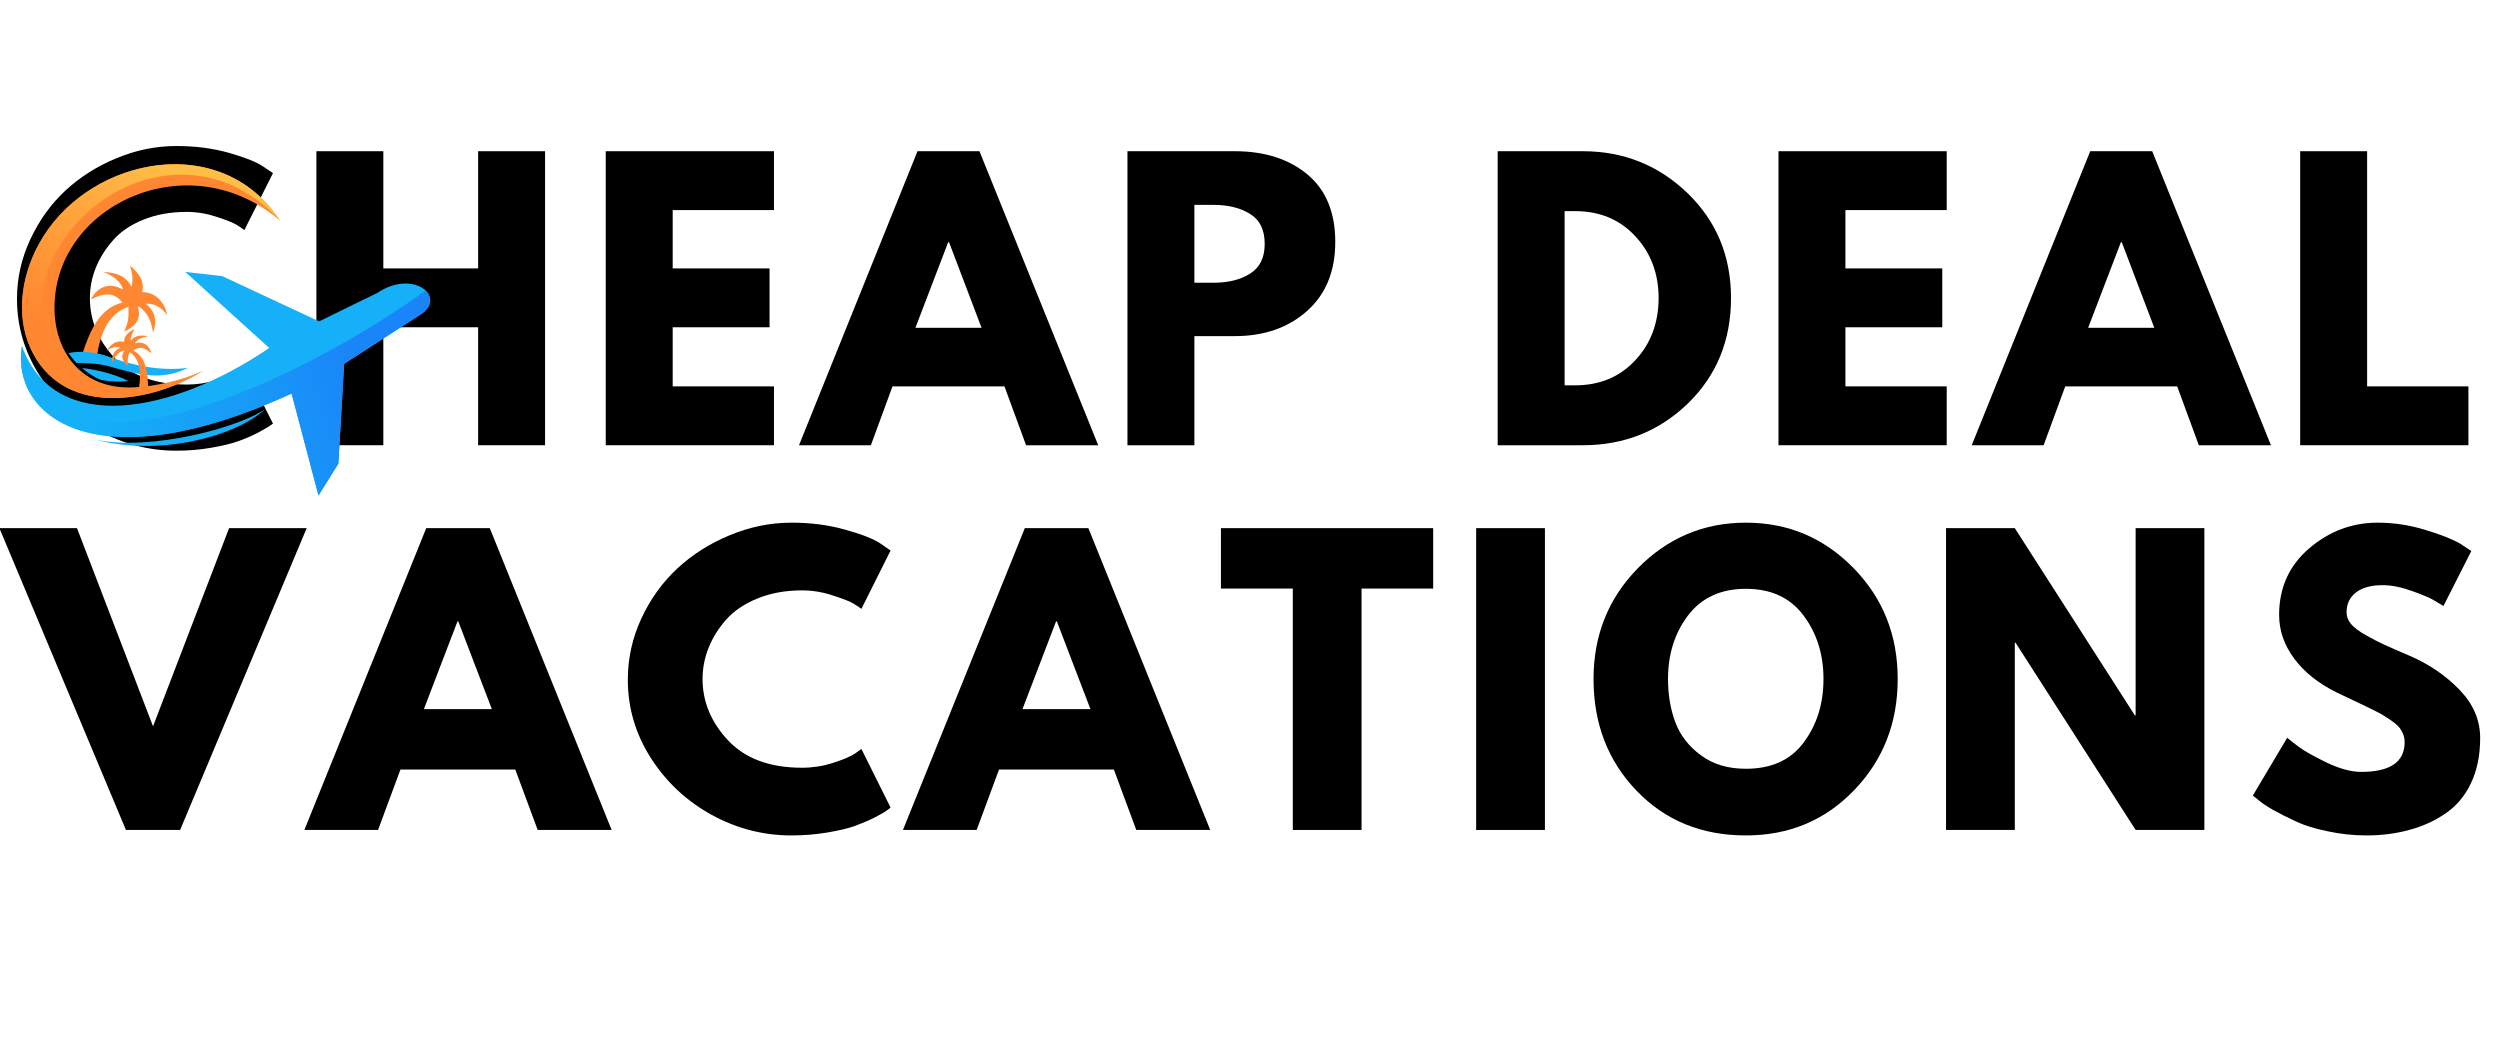
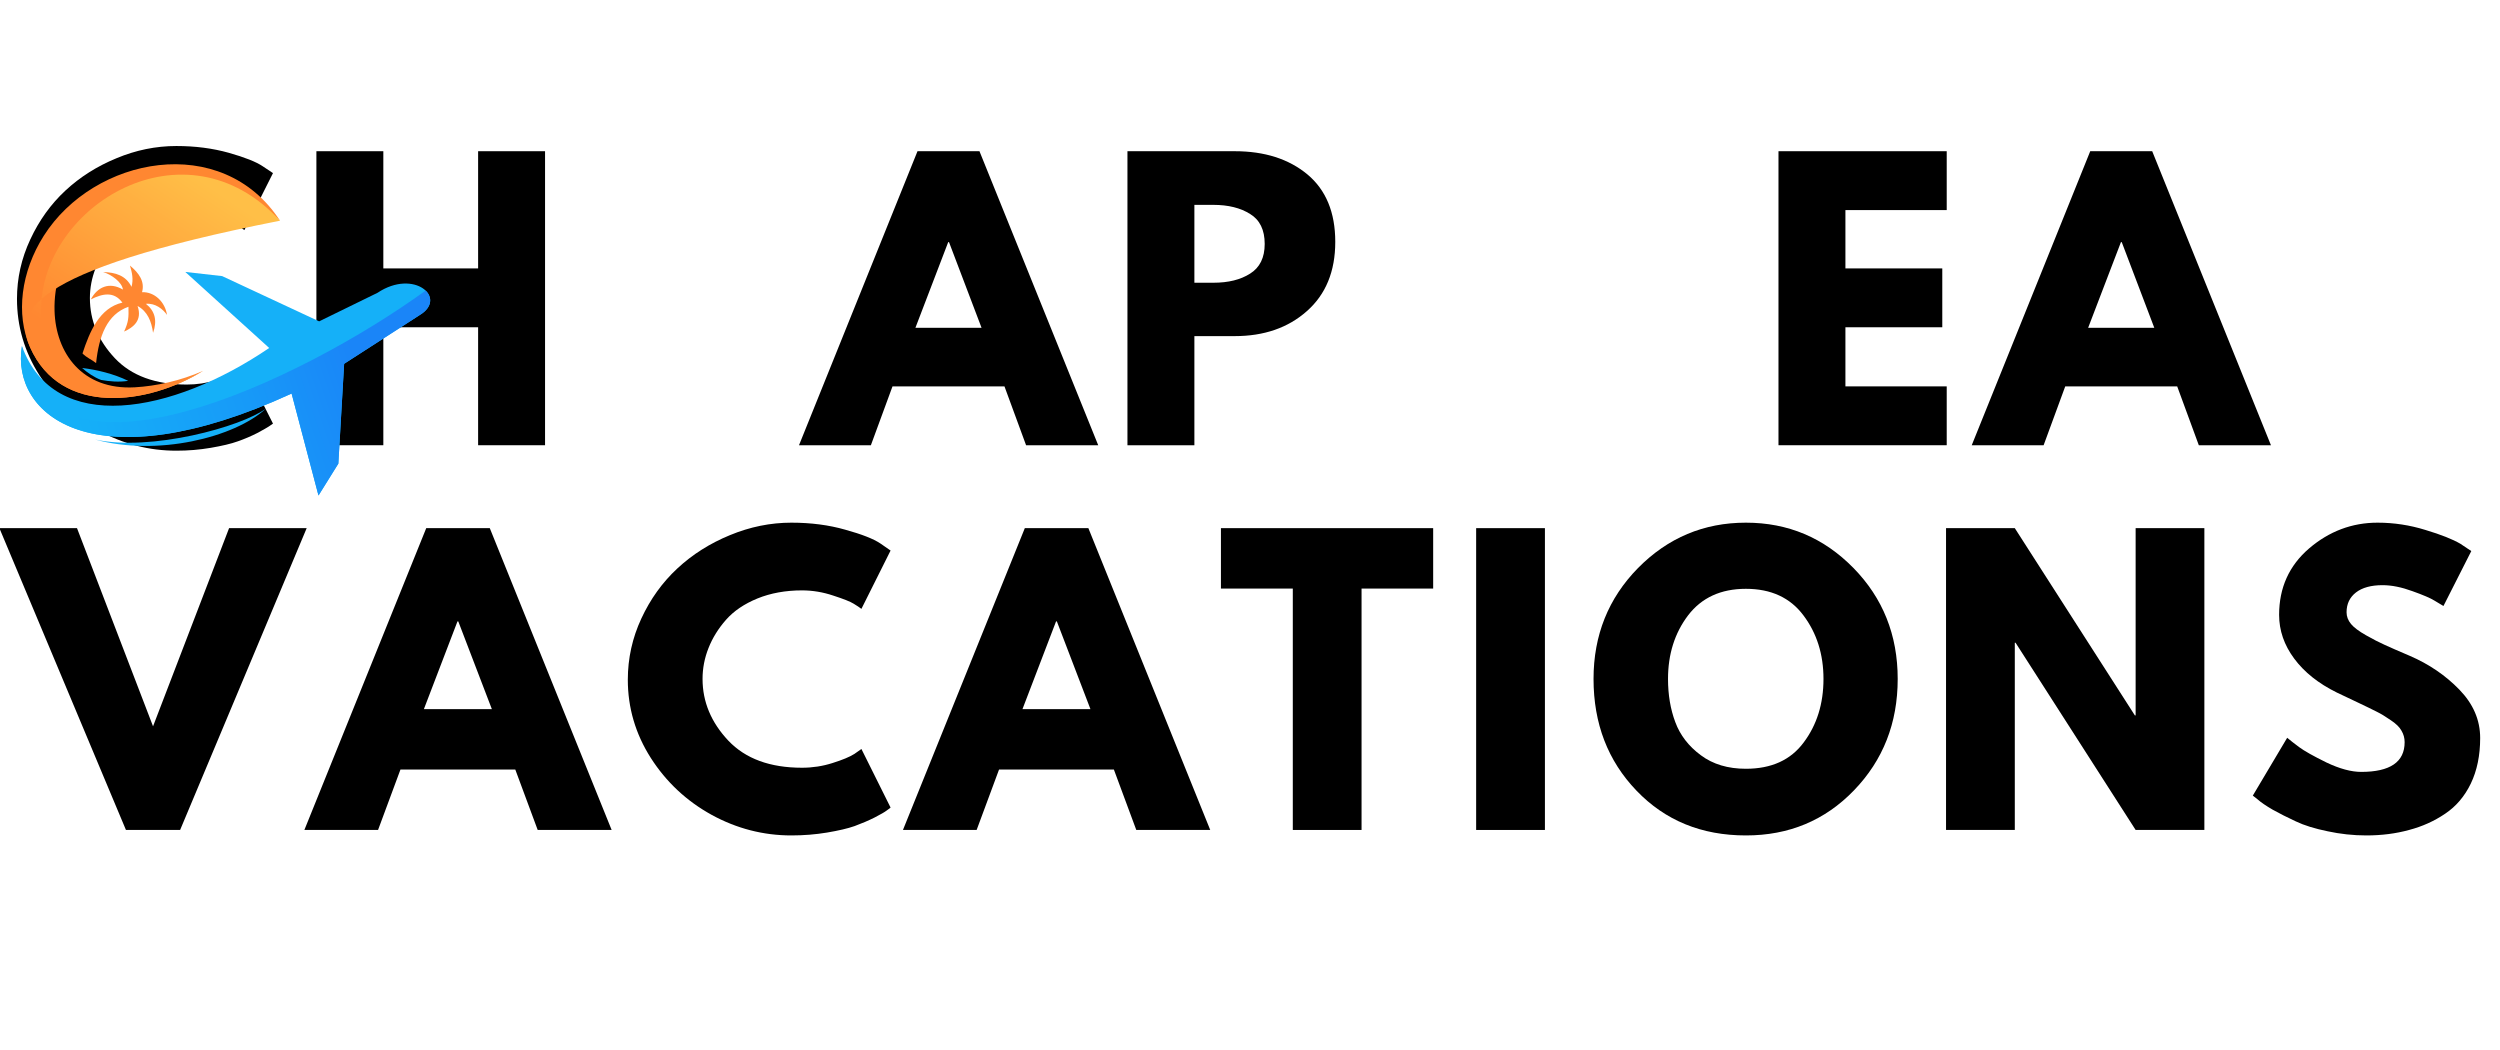
<svg xmlns="http://www.w3.org/2000/svg" width="200" zoomAndPan="magnify" viewBox="0 0 150 63" height="84" preserveAspectRatio="xMidYMid meet" version="1.0">
  <defs>
    <g />
    <clipPath id="4aa1c84df3">
      <path d="M 1 17 L 26 17 L 26 30 L 1 30 Z M 1 17 " clip-rule="nonzero" />
    </clipPath>
    <clipPath id="9a399cca0f">
      <path d="M 25.539 17.434 C 18.156 22.785 2.617 30.293 1.316 20.762 C 0.629 24.887 5.609 29.078 17.496 23.613 L 19.109 29.73 L 20.301 27.816 L 20.648 21.828 L 25.184 18.902 C 25.941 18.445 25.953 17.836 25.539 17.434 Z M 25.539 17.434 " clip-rule="evenodd" />
    </clipPath>
    <linearGradient x1="111.79" gradientTransform="matrix(0.227, 0, 0, 0.224, 1.254, 9.855)" y1="42.597" x2="-5.699" gradientUnits="userSpaceOnUse" y2="82.23" id="47236b21e1">
      <stop stop-opacity="1" stop-color="rgb(10.199%, 52.199%, 97.299%)" offset="0" />
      <stop stop-opacity="1" stop-color="rgb(10.199%, 52.199%, 97.299%)" offset="0.125" />
      <stop stop-opacity="1" stop-color="rgb(10.199%, 52.199%, 97.299%)" offset="0.148" />
      <stop stop-opacity="1" stop-color="rgb(10.199%, 52.199%, 97.299%)" offset="0.188" />
      <stop stop-opacity="1" stop-color="rgb(10.191%, 52.249%, 97.299%)" offset="0.203" />
      <stop stop-opacity="1" stop-color="rgb(10.165%, 52.431%, 97.299%)" offset="0.211" />
      <stop stop-opacity="1" stop-color="rgb(10.127%, 52.69%, 97.299%)" offset="0.219" />
      <stop stop-opacity="1" stop-color="rgb(10.089%, 52.95%, 97.299%)" offset="0.227" />
      <stop stop-opacity="1" stop-color="rgb(10.051%, 53.207%, 97.299%)" offset="0.234" />
      <stop stop-opacity="1" stop-color="rgb(10.013%, 53.467%, 97.299%)" offset="0.242" />
      <stop stop-opacity="1" stop-color="rgb(9.975%, 53.726%, 97.299%)" offset="0.25" />
      <stop stop-opacity="1" stop-color="rgb(9.937%, 53.986%, 97.299%)" offset="0.258" />
      <stop stop-opacity="1" stop-color="rgb(9.9%, 54.245%, 97.299%)" offset="0.266" />
      <stop stop-opacity="1" stop-color="rgb(9.862%, 54.503%, 97.299%)" offset="0.273" />
      <stop stop-opacity="1" stop-color="rgb(9.824%, 54.762%, 97.299%)" offset="0.281" />
      <stop stop-opacity="1" stop-color="rgb(9.785%, 55.022%, 97.299%)" offset="0.289" />
      <stop stop-opacity="1" stop-color="rgb(9.747%, 55.281%, 97.299%)" offset="0.297" />
      <stop stop-opacity="1" stop-color="rgb(9.709%, 55.54%, 97.299%)" offset="0.305" />
      <stop stop-opacity="1" stop-color="rgb(9.671%, 55.798%, 97.299%)" offset="0.312" />
      <stop stop-opacity="1" stop-color="rgb(9.634%, 56.058%, 97.299%)" offset="0.32" />
      <stop stop-opacity="1" stop-color="rgb(9.596%, 56.317%, 97.299%)" offset="0.328" />
      <stop stop-opacity="1" stop-color="rgb(9.558%, 56.577%, 97.299%)" offset="0.336" />
      <stop stop-opacity="1" stop-color="rgb(9.52%, 56.836%, 97.299%)" offset="0.344" />
      <stop stop-opacity="1" stop-color="rgb(9.482%, 57.094%, 97.299%)" offset="0.352" />
      <stop stop-opacity="1" stop-color="rgb(9.444%, 57.353%, 97.299%)" offset="0.359" />
      <stop stop-opacity="1" stop-color="rgb(9.407%, 57.613%, 97.299%)" offset="0.367" />
      <stop stop-opacity="1" stop-color="rgb(9.369%, 57.872%, 97.299%)" offset="0.375" />
      <stop stop-opacity="1" stop-color="rgb(9.331%, 58.131%, 97.299%)" offset="0.383" />
      <stop stop-opacity="1" stop-color="rgb(9.293%, 58.389%, 97.299%)" offset="0.391" />
      <stop stop-opacity="1" stop-color="rgb(9.254%, 58.649%, 97.299%)" offset="0.398" />
      <stop stop-opacity="1" stop-color="rgb(9.216%, 58.908%, 97.299%)" offset="0.406" />
      <stop stop-opacity="1" stop-color="rgb(9.178%, 59.167%, 97.299%)" offset="0.414" />
      <stop stop-opacity="1" stop-color="rgb(9.142%, 59.427%, 97.299%)" offset="0.422" />
      <stop stop-opacity="1" stop-color="rgb(9.103%, 59.685%, 97.299%)" offset="0.43" />
      <stop stop-opacity="1" stop-color="rgb(9.065%, 59.944%, 97.299%)" offset="0.438" />
      <stop stop-opacity="1" stop-color="rgb(9.027%, 60.204%, 97.299%)" offset="0.445" />
      <stop stop-opacity="1" stop-color="rgb(8.997%, 60.437%, 97.299%)" offset="0.453" />
      <stop stop-opacity="1" stop-color="rgb(8.968%, 60.732%, 97.299%)" offset="0.469" />
      <stop stop-opacity="1" stop-color="rgb(8.932%, 61.111%, 97.299%)" offset="0.484" />
      <stop stop-opacity="1" stop-color="rgb(8.897%, 61.493%, 97.299%)" offset="0.5" />
      <stop stop-opacity="1" stop-color="rgb(8.861%, 61.874%, 97.299%)" offset="0.516" />
      <stop stop-opacity="1" stop-color="rgb(8.826%, 62.254%, 97.299%)" offset="0.531" />
      <stop stop-opacity="1" stop-color="rgb(8.791%, 62.636%, 97.299%)" offset="0.547" />
      <stop stop-opacity="1" stop-color="rgb(8.755%, 63.016%, 97.299%)" offset="0.562" />
      <stop stop-opacity="1" stop-color="rgb(8.72%, 63.397%, 97.299%)" offset="0.578" />
      <stop stop-opacity="1" stop-color="rgb(8.684%, 63.777%, 97.299%)" offset="0.594" />
      <stop stop-opacity="1" stop-color="rgb(8.649%, 64.159%, 97.299%)" offset="0.609" />
      <stop stop-opacity="1" stop-color="rgb(8.614%, 64.539%, 97.299%)" offset="0.625" />
      <stop stop-opacity="1" stop-color="rgb(8.578%, 64.92%, 97.299%)" offset="0.641" />
      <stop stop-opacity="1" stop-color="rgb(8.543%, 65.302%, 97.299%)" offset="0.656" />
      <stop stop-opacity="1" stop-color="rgb(8.507%, 65.681%, 97.299%)" offset="0.672" />
      <stop stop-opacity="1" stop-color="rgb(8.472%, 66.063%, 97.299%)" offset="0.688" />
      <stop stop-opacity="1" stop-color="rgb(8.437%, 66.443%, 97.299%)" offset="0.703" />
      <stop stop-opacity="1" stop-color="rgb(8.401%, 66.824%, 97.299%)" offset="0.719" />
      <stop stop-opacity="1" stop-color="rgb(8.365%, 67.204%, 97.299%)" offset="0.734" />
      <stop stop-opacity="1" stop-color="rgb(8.33%, 67.586%, 97.299%)" offset="0.75" />
      <stop stop-opacity="1" stop-color="rgb(8.295%, 67.966%, 97.299%)" offset="0.766" />
      <stop stop-opacity="1" stop-color="rgb(8.26%, 68.347%, 97.299%)" offset="0.781" />
      <stop stop-opacity="1" stop-color="rgb(8.224%, 68.729%, 97.299%)" offset="0.797" />
      <stop stop-opacity="1" stop-color="rgb(8.202%, 68.959%, 97.299%)" offset="0.812" />
      <stop stop-opacity="1" stop-color="rgb(8.199%, 68.999%, 97.299%)" offset="0.852" />
      <stop stop-opacity="1" stop-color="rgb(8.199%, 68.999%, 97.299%)" offset="0.875" />
      <stop stop-opacity="1" stop-color="rgb(8.199%, 68.999%, 97.299%)" offset="1" />
    </linearGradient>
    <clipPath id="7680b8859d">
      <path d="M 1 9 L 17 9 L 17 24 L 1 24 Z M 1 9 " clip-rule="nonzero" />
    </clipPath>
    <clipPath id="44dcd8674a">
-       <path d="M 16.801 13.242 C 13.316 7.891 5.629 9.398 2.621 14.156 C 1.262 16.305 0.93 18.848 1.805 20.836 C 3.652 25.016 8.906 24.289 12.188 22.25 C 8.664 24.316 2.461 24.41 2.461 18.621 C 2.461 12.336 11.113 7.047 16.801 13.242 Z M 16.801 13.242 " clip-rule="evenodd" />
+       <path d="M 16.801 13.242 C 1.262 16.305 0.93 18.848 1.805 20.836 C 3.652 25.016 8.906 24.289 12.188 22.25 C 8.664 24.316 2.461 24.41 2.461 18.621 C 2.461 12.336 11.113 7.047 16.801 13.242 Z M 16.801 13.242 " clip-rule="evenodd" />
    </clipPath>
    <linearGradient x1="63.076" gradientTransform="matrix(0.227, 0, 0, 0.224, 1.254, 9.855)" y1="-16.161" x2="3.974" gradientUnits="userSpaceOnUse" y2="71.209" id="f1711eb8ae">
      <stop stop-opacity="1" stop-color="rgb(100%, 74.899%, 27.8%)" offset="0" />
      <stop stop-opacity="1" stop-color="rgb(100%, 74.899%, 27.8%)" offset="0.125" />
      <stop stop-opacity="1" stop-color="rgb(100%, 74.899%, 27.8%)" offset="0.188" />
      <stop stop-opacity="1" stop-color="rgb(100%, 74.899%, 27.8%)" offset="0.219" />
      <stop stop-opacity="1" stop-color="rgb(100%, 74.899%, 27.8%)" offset="0.234" />
      <stop stop-opacity="1" stop-color="rgb(100%, 74.85%, 27.78%)" offset="0.242" />
      <stop stop-opacity="1" stop-color="rgb(100%, 74.638%, 27.696%)" offset="0.25" />
      <stop stop-opacity="1" stop-color="rgb(100%, 74.307%, 27.568%)" offset="0.258" />
      <stop stop-opacity="1" stop-color="rgb(100%, 73.976%, 27.438%)" offset="0.266" />
      <stop stop-opacity="1" stop-color="rgb(100%, 73.647%, 27.309%)" offset="0.273" />
      <stop stop-opacity="1" stop-color="rgb(100%, 73.315%, 27.18%)" offset="0.281" />
      <stop stop-opacity="1" stop-color="rgb(100%, 72.986%, 27.051%)" offset="0.289" />
      <stop stop-opacity="1" stop-color="rgb(100%, 72.655%, 26.921%)" offset="0.297" />
      <stop stop-opacity="1" stop-color="rgb(100%, 72.324%, 26.793%)" offset="0.305" />
      <stop stop-opacity="1" stop-color="rgb(100%, 71.994%, 26.663%)" offset="0.312" />
      <stop stop-opacity="1" stop-color="rgb(100%, 71.663%, 26.534%)" offset="0.32" />
      <stop stop-opacity="1" stop-color="rgb(100%, 71.333%, 26.405%)" offset="0.328" />
      <stop stop-opacity="1" stop-color="rgb(100%, 71.002%, 26.276%)" offset="0.336" />
      <stop stop-opacity="1" stop-color="rgb(100%, 70.671%, 26.146%)" offset="0.344" />
      <stop stop-opacity="1" stop-color="rgb(100%, 70.341%, 26.018%)" offset="0.352" />
      <stop stop-opacity="1" stop-color="rgb(100%, 70.01%, 25.888%)" offset="0.359" />
      <stop stop-opacity="1" stop-color="rgb(100%, 69.681%, 25.758%)" offset="0.367" />
      <stop stop-opacity="1" stop-color="rgb(100%, 69.35%, 25.63%)" offset="0.371" />
      <stop stop-opacity="1" stop-color="rgb(100%, 69.185%, 25.566%)" offset="0.375" />
      <stop stop-opacity="1" stop-color="rgb(100%, 69.019%, 25.5%)" offset="0.383" />
      <stop stop-opacity="1" stop-color="rgb(100%, 68.689%, 25.371%)" offset="0.391" />
      <stop stop-opacity="1" stop-color="rgb(100%, 68.358%, 25.243%)" offset="0.398" />
      <stop stop-opacity="1" stop-color="rgb(100%, 68.028%, 25.113%)" offset="0.406" />
      <stop stop-opacity="1" stop-color="rgb(100%, 67.697%, 24.983%)" offset="0.414" />
      <stop stop-opacity="1" stop-color="rgb(100%, 67.368%, 24.855%)" offset="0.422" />
      <stop stop-opacity="1" stop-color="rgb(100%, 67.036%, 24.725%)" offset="0.43" />
      <stop stop-opacity="1" stop-color="rgb(100%, 66.705%, 24.596%)" offset="0.438" />
      <stop stop-opacity="1" stop-color="rgb(100%, 66.376%, 24.467%)" offset="0.445" />
      <stop stop-opacity="1" stop-color="rgb(100%, 66.045%, 24.338%)" offset="0.453" />
      <stop stop-opacity="1" stop-color="rgb(100%, 65.715%, 24.208%)" offset="0.461" />
      <stop stop-opacity="1" stop-color="rgb(100%, 65.384%, 24.08%)" offset="0.469" />
      <stop stop-opacity="1" stop-color="rgb(100%, 65.053%, 23.95%)" offset="0.477" />
      <stop stop-opacity="1" stop-color="rgb(100%, 64.723%, 23.82%)" offset="0.484" />
      <stop stop-opacity="1" stop-color="rgb(100%, 64.392%, 23.692%)" offset="0.492" />
      <stop stop-opacity="1" stop-color="rgb(100%, 64.062%, 23.563%)" offset="0.5" />
      <stop stop-opacity="1" stop-color="rgb(100%, 63.731%, 23.433%)" offset="0.508" />
      <stop stop-opacity="1" stop-color="rgb(100%, 63.4%, 23.305%)" offset="0.516" />
      <stop stop-opacity="1" stop-color="rgb(100%, 63.071%, 23.175%)" offset="0.523" />
      <stop stop-opacity="1" stop-color="rgb(100%, 62.74%, 23.045%)" offset="0.531" />
      <stop stop-opacity="1" stop-color="rgb(100%, 62.41%, 22.917%)" offset="0.539" />
      <stop stop-opacity="1" stop-color="rgb(100%, 62.079%, 22.787%)" offset="0.547" />
      <stop stop-opacity="1" stop-color="rgb(100%, 61.748%, 22.658%)" offset="0.555" />
      <stop stop-opacity="1" stop-color="rgb(100%, 61.418%, 22.53%)" offset="0.562" />
      <stop stop-opacity="1" stop-color="rgb(100%, 61.087%, 22.4%)" offset="0.57" />
      <stop stop-opacity="1" stop-color="rgb(100%, 60.757%, 22.27%)" offset="0.578" />
      <stop stop-opacity="1" stop-color="rgb(100%, 60.426%, 22.142%)" offset="0.586" />
      <stop stop-opacity="1" stop-color="rgb(100%, 60.095%, 22.012%)" offset="0.594" />
      <stop stop-opacity="1" stop-color="rgb(100%, 59.766%, 21.883%)" offset="0.602" />
      <stop stop-opacity="1" stop-color="rgb(100%, 59.435%, 21.754%)" offset="0.609" />
      <stop stop-opacity="1" stop-color="rgb(100%, 59.105%, 21.625%)" offset="0.617" />
      <stop stop-opacity="1" stop-color="rgb(100%, 58.774%, 21.495%)" offset="0.625" />
      <stop stop-opacity="1" stop-color="rgb(100%, 58.443%, 21.367%)" offset="0.629" />
      <stop stop-opacity="1" stop-color="rgb(100%, 58.278%, 21.303%)" offset="0.633" />
      <stop stop-opacity="1" stop-color="rgb(100%, 58.113%, 21.237%)" offset="0.641" />
      <stop stop-opacity="1" stop-color="rgb(100%, 57.782%, 21.107%)" offset="0.648" />
      <stop stop-opacity="1" stop-color="rgb(100%, 57.452%, 20.979%)" offset="0.656" />
      <stop stop-opacity="1" stop-color="rgb(100%, 57.121%, 20.85%)" offset="0.664" />
      <stop stop-opacity="1" stop-color="rgb(100%, 56.79%, 20.72%)" offset="0.672" />
      <stop stop-opacity="1" stop-color="rgb(100%, 56.461%, 20.592%)" offset="0.68" />
      <stop stop-opacity="1" stop-color="rgb(100%, 56.129%, 20.462%)" offset="0.688" />
      <stop stop-opacity="1" stop-color="rgb(100%, 55.8%, 20.332%)" offset="0.695" />
      <stop stop-opacity="1" stop-color="rgb(100%, 55.469%, 20.203%)" offset="0.703" />
      <stop stop-opacity="1" stop-color="rgb(100%, 55.138%, 20.074%)" offset="0.711" />
      <stop stop-opacity="1" stop-color="rgb(100%, 54.808%, 19.945%)" offset="0.719" />
      <stop stop-opacity="1" stop-color="rgb(100%, 54.477%, 19.815%)" offset="0.727" />
      <stop stop-opacity="1" stop-color="rgb(100%, 54.147%, 19.687%)" offset="0.734" />
      <stop stop-opacity="1" stop-color="rgb(100%, 53.816%, 19.557%)" offset="0.742" />
      <stop stop-opacity="1" stop-color="rgb(100%, 53.485%, 19.427%)" offset="0.75" />
      <stop stop-opacity="1" stop-color="rgb(100%, 53.156%, 19.299%)" offset="0.758" />
      <stop stop-opacity="1" stop-color="rgb(100%, 52.945%, 19.217%)" offset="0.766" />
      <stop stop-opacity="1" stop-color="rgb(100%, 52.899%, 19.199%)" offset="0.781" />
      <stop stop-opacity="1" stop-color="rgb(100%, 52.899%, 19.199%)" offset="0.812" />
      <stop stop-opacity="1" stop-color="rgb(100%, 52.899%, 19.199%)" offset="0.875" />
      <stop stop-opacity="1" stop-color="rgb(100%, 52.899%, 19.199%)" offset="1" />
    </linearGradient>
  </defs>
  <g fill="#000000" fill-opacity="1">
    <g transform="translate(0.535, 26.714)">
      <g>
        <path d="M 10.672 -3.641 C 11.273 -3.641 11.863 -3.727 12.438 -3.906 C 13.02 -4.094 13.445 -4.273 13.719 -4.453 L 14.125 -4.719 L 15.844 -1.297 C 15.781 -1.254 15.695 -1.195 15.594 -1.125 C 15.5 -1.062 15.27 -0.93 14.906 -0.734 C 14.539 -0.547 14.148 -0.379 13.734 -0.234 C 13.328 -0.086 12.785 0.039 12.109 0.156 C 11.441 0.27 10.754 0.328 10.047 0.328 C 8.41 0.328 6.859 -0.07 5.391 -0.875 C 3.922 -1.688 2.734 -2.797 1.828 -4.203 C 0.93 -5.617 0.484 -7.145 0.484 -8.781 C 0.484 -10.02 0.75 -11.207 1.281 -12.344 C 1.812 -13.488 2.516 -14.469 3.391 -15.281 C 4.266 -16.094 5.285 -16.738 6.453 -17.219 C 7.617 -17.707 8.816 -17.953 10.047 -17.953 C 11.18 -17.953 12.227 -17.816 13.188 -17.547 C 14.156 -17.273 14.836 -17.004 15.234 -16.734 L 15.844 -16.328 L 14.125 -12.906 C 14.031 -12.988 13.879 -13.094 13.672 -13.219 C 13.473 -13.344 13.07 -13.504 12.469 -13.703 C 11.875 -13.898 11.273 -14 10.672 -14 C 9.703 -14 8.832 -13.844 8.062 -13.531 C 7.289 -13.219 6.68 -12.801 6.234 -12.281 C 5.785 -11.77 5.441 -11.219 5.203 -10.625 C 4.973 -10.039 4.859 -9.441 4.859 -8.828 C 4.859 -7.484 5.359 -6.281 6.359 -5.219 C 7.359 -4.164 8.797 -3.641 10.672 -3.641 Z M 10.672 -3.641 " />
      </g>
    </g>
  </g>
  <g fill="#000000" fill-opacity="1">
    <g transform="translate(17.703, 26.714)">
      <g>
        <path d="M 5.297 -7.078 L 5.297 0 L 1.281 0 L 1.281 -17.641 L 5.297 -17.641 L 5.297 -10.609 L 10.984 -10.609 L 10.984 -17.641 L 15 -17.641 L 15 0 L 10.984 0 L 10.984 -7.078 Z M 5.297 -7.078 " />
      </g>
    </g>
  </g>
  <g fill="#000000" fill-opacity="1">
    <g transform="translate(35.064, 26.714)">
      <g>
-         <path d="M 11.375 -17.641 L 11.375 -14.109 L 5.297 -14.109 L 5.297 -10.609 L 11.109 -10.609 L 11.109 -7.078 L 5.297 -7.078 L 5.297 -3.531 L 11.375 -3.531 L 11.375 0 L 1.281 0 L 1.281 -17.641 Z M 11.375 -17.641 " />
-       </g>
+         </g>
    </g>
  </g>
  <g fill="#000000" fill-opacity="1">
    <g transform="translate(48.534, 26.714)">
      <g>
        <path d="M 10.234 -17.641 L 17.359 0 L 13.031 0 L 11.734 -3.531 L 5.016 -3.531 L 3.719 0 L -0.594 0 L 6.516 -17.641 Z M 10.359 -7.047 L 8.406 -12.188 L 8.359 -12.188 L 6.391 -7.047 Z M 10.359 -7.047 " />
      </g>
    </g>
  </g>
  <g fill="#000000" fill-opacity="1">
    <g transform="translate(66.366, 26.714)">
      <g>
        <path d="M 1.281 -17.641 L 7.719 -17.641 C 9.508 -17.641 10.961 -17.176 12.078 -16.25 C 13.191 -15.32 13.75 -13.973 13.75 -12.203 C 13.75 -10.43 13.18 -9.047 12.047 -8.047 C 10.922 -7.047 9.477 -6.547 7.719 -6.547 L 5.297 -6.547 L 5.297 0 L 1.281 0 Z M 5.297 -9.75 L 6.438 -9.75 C 7.332 -9.75 8.066 -9.93 8.641 -10.297 C 9.223 -10.66 9.516 -11.254 9.516 -12.078 C 9.516 -12.922 9.223 -13.52 8.641 -13.875 C 8.066 -14.238 7.332 -14.422 6.438 -14.422 L 5.297 -14.422 Z M 5.297 -9.75 " />
      </g>
    </g>
  </g>
  <g fill="#000000" fill-opacity="1">
    <g transform="translate(81.674, 26.714)">
      <g />
    </g>
  </g>
  <g fill="#000000" fill-opacity="1">
    <g transform="translate(88.58, 26.714)">
      <g>
-         <path d="M 1.281 -17.641 L 6.391 -17.641 C 8.836 -17.641 10.93 -16.801 12.672 -15.125 C 14.41 -13.445 15.281 -11.348 15.281 -8.828 C 15.281 -6.285 14.414 -4.176 12.688 -2.5 C 10.957 -0.832 8.859 0 6.391 0 L 1.281 0 Z M 5.297 -3.594 L 5.922 -3.594 C 7.391 -3.594 8.586 -4.086 9.516 -5.078 C 10.453 -6.066 10.926 -7.312 10.938 -8.812 C 10.938 -10.301 10.469 -11.547 9.531 -12.547 C 8.602 -13.547 7.398 -14.047 5.922 -14.047 L 5.297 -14.047 Z M 5.297 -3.594 " />
-       </g>
+         </g>
    </g>
  </g>
  <g fill="#000000" fill-opacity="1">
    <g transform="translate(105.428, 26.714)">
      <g>
        <path d="M 11.375 -17.641 L 11.375 -14.109 L 5.297 -14.109 L 5.297 -10.609 L 11.109 -10.609 L 11.109 -7.078 L 5.297 -7.078 L 5.297 -3.531 L 11.375 -3.531 L 11.375 0 L 1.281 0 L 1.281 -17.641 Z M 11.375 -17.641 " />
      </g>
    </g>
  </g>
  <g fill="#000000" fill-opacity="1">
    <g transform="translate(118.898, 26.714)">
      <g>
        <path d="M 10.234 -17.641 L 17.359 0 L 13.031 0 L 11.734 -3.531 L 5.016 -3.531 L 3.719 0 L -0.594 0 L 6.516 -17.641 Z M 10.359 -7.047 L 8.406 -12.188 L 8.359 -12.188 L 6.391 -7.047 Z M 10.359 -7.047 " />
      </g>
    </g>
  </g>
  <g fill="#000000" fill-opacity="1">
    <g transform="translate(136.73, 26.714)">
      <g>
-         <path d="M 5.297 -17.641 L 5.297 -3.531 L 11.375 -3.531 L 11.375 0 L 1.281 0 L 1.281 -17.641 Z M 5.297 -17.641 " />
-       </g>
+         </g>
    </g>
  </g>
  <g fill="#000000" fill-opacity="1">
    <g transform="translate(149.89, 26.714)">
      <g />
    </g>
  </g>
  <g fill="#000000" fill-opacity="1">
    <g transform="translate(0.573, 49.798)">
      <g>
        <path d="M 6.984 0 L -0.609 -18.109 L 4.047 -18.109 L 8.609 -6.219 L 13.172 -18.109 L 17.828 -18.109 L 10.234 0 Z M 6.984 0 " />
      </g>
    </g>
  </g>
  <g fill="#000000" fill-opacity="1">
    <g transform="translate(18.871, 49.798)">
      <g>
        <path d="M 10.516 -18.109 L 17.828 0 L 13.391 0 L 12.047 -3.625 L 5.156 -3.625 L 3.812 0 L -0.609 0 L 6.703 -18.109 Z M 10.641 -7.25 L 8.625 -12.516 L 8.578 -12.516 L 6.562 -7.25 Z M 10.641 -7.25 " />
      </g>
    </g>
  </g>
  <g fill="#000000" fill-opacity="1">
    <g transform="translate(37.169, 49.798)">
      <g>
        <path d="M 10.953 -3.734 C 11.586 -3.734 12.195 -3.828 12.781 -4.016 C 13.375 -4.203 13.812 -4.383 14.094 -4.562 L 14.516 -4.859 L 16.266 -1.344 C 16.203 -1.289 16.117 -1.227 16.016 -1.156 C 15.922 -1.082 15.688 -0.945 15.312 -0.75 C 14.938 -0.562 14.535 -0.391 14.109 -0.234 C 13.691 -0.086 13.141 0.039 12.453 0.156 C 11.766 0.27 11.051 0.328 10.312 0.328 C 8.633 0.328 7.039 -0.082 5.531 -0.906 C 4.02 -1.738 2.801 -2.879 1.875 -4.328 C 0.957 -5.773 0.5 -7.336 0.5 -9.016 C 0.5 -10.297 0.77 -11.52 1.312 -12.688 C 1.852 -13.852 2.57 -14.852 3.469 -15.688 C 4.375 -16.531 5.426 -17.195 6.625 -17.688 C 7.832 -18.188 9.062 -18.438 10.312 -18.438 C 11.488 -18.438 12.566 -18.297 13.547 -18.016 C 14.535 -17.742 15.238 -17.469 15.656 -17.188 L 16.266 -16.766 L 14.516 -13.266 C 14.41 -13.348 14.254 -13.453 14.047 -13.578 C 13.848 -13.703 13.441 -13.863 12.828 -14.062 C 12.211 -14.27 11.586 -14.375 10.953 -14.375 C 9.961 -14.375 9.07 -14.211 8.281 -13.891 C 7.488 -13.566 6.859 -13.141 6.391 -12.609 C 5.93 -12.086 5.582 -11.523 5.344 -10.922 C 5.102 -10.316 4.984 -9.695 4.984 -9.062 C 4.984 -7.688 5.5 -6.453 6.531 -5.359 C 7.562 -4.273 9.035 -3.734 10.953 -3.734 Z M 10.953 -3.734 " />
      </g>
    </g>
  </g>
  <g fill="#000000" fill-opacity="1">
    <g transform="translate(54.786, 49.798)">
      <g>
        <path d="M 10.516 -18.109 L 17.828 0 L 13.391 0 L 12.047 -3.625 L 5.156 -3.625 L 3.812 0 L -0.609 0 L 6.703 -18.109 Z M 10.641 -7.25 L 8.625 -12.516 L 8.578 -12.516 L 6.562 -7.25 Z M 10.641 -7.25 " />
      </g>
    </g>
  </g>
  <g fill="#000000" fill-opacity="1">
    <g transform="translate(73.084, 49.798)">
      <g>
        <path d="M 0.172 -14.484 L 0.172 -18.109 L 12.906 -18.109 L 12.906 -14.484 L 8.609 -14.484 L 8.609 0 L 4.484 0 L 4.484 -14.484 Z M 0.172 -14.484 " />
      </g>
    </g>
  </g>
  <g fill="#000000" fill-opacity="1">
    <g transform="translate(87.257, 49.798)">
      <g>
        <path d="M 5.438 -18.109 L 5.438 0 L 1.312 0 L 1.312 -18.109 Z M 5.438 -18.109 " />
      </g>
    </g>
  </g>
  <g fill="#000000" fill-opacity="1">
    <g transform="translate(95.112, 49.798)">
      <g>
        <path d="M 0.5 -9.062 C 0.5 -11.688 1.391 -13.906 3.172 -15.719 C 4.961 -17.531 7.117 -18.438 9.641 -18.438 C 12.172 -18.438 14.32 -17.531 16.094 -15.719 C 17.863 -13.914 18.75 -11.695 18.75 -9.062 C 18.75 -6.414 17.875 -4.188 16.125 -2.375 C 14.383 -0.57 12.223 0.328 9.641 0.328 C 6.984 0.328 4.797 -0.566 3.078 -2.359 C 1.359 -4.148 0.5 -6.383 0.5 -9.062 Z M 4.969 -9.062 C 4.969 -8.113 5.113 -7.25 5.406 -6.469 C 5.695 -5.688 6.207 -5.023 6.938 -4.484 C 7.664 -3.941 8.566 -3.672 9.641 -3.672 C 11.172 -3.672 12.328 -4.195 13.109 -5.25 C 13.898 -6.301 14.297 -7.57 14.297 -9.062 C 14.297 -10.539 13.895 -11.812 13.094 -12.875 C 12.301 -13.938 11.148 -14.469 9.641 -14.469 C 8.141 -14.469 6.984 -13.938 6.172 -12.875 C 5.367 -11.812 4.969 -10.539 4.969 -9.062 Z M 4.969 -9.062 " />
      </g>
    </g>
  </g>
  <g fill="#000000" fill-opacity="1">
    <g transform="translate(115.45, 49.798)">
      <g>
        <path d="M 5.438 -11.234 L 5.438 0 L 1.312 0 L 1.312 -18.109 L 5.438 -18.109 L 12.641 -6.875 L 12.688 -6.875 L 12.688 -18.109 L 16.812 -18.109 L 16.812 0 L 12.688 0 L 5.484 -11.234 Z M 5.438 -11.234 " />
      </g>
    </g>
  </g>
  <g fill="#000000" fill-opacity="1">
    <g transform="translate(134.669, 49.798)">
      <g>
        <path d="M 7.984 -18.438 C 8.973 -18.438 9.93 -18.289 10.859 -18 C 11.797 -17.719 12.492 -17.441 12.953 -17.172 L 13.609 -16.734 L 11.938 -13.438 C 11.812 -13.52 11.629 -13.629 11.391 -13.766 C 11.16 -13.91 10.723 -14.098 10.078 -14.328 C 9.43 -14.566 8.832 -14.688 8.281 -14.688 C 7.594 -14.688 7.062 -14.539 6.688 -14.25 C 6.312 -13.957 6.125 -13.562 6.125 -13.062 C 6.125 -12.812 6.211 -12.578 6.391 -12.359 C 6.566 -12.148 6.863 -11.926 7.281 -11.688 C 7.707 -11.445 8.082 -11.254 8.406 -11.109 C 8.727 -10.961 9.227 -10.742 9.906 -10.453 C 11.07 -9.953 12.066 -9.273 12.891 -8.422 C 13.723 -7.566 14.141 -6.598 14.141 -5.516 C 14.141 -4.473 13.953 -3.562 13.578 -2.781 C 13.203 -2.008 12.688 -1.406 12.031 -0.969 C 11.383 -0.531 10.664 -0.207 9.875 0 C 9.082 0.219 8.227 0.328 7.312 0.328 C 6.52 0.328 5.742 0.242 4.984 0.078 C 4.223 -0.078 3.586 -0.273 3.078 -0.516 C 2.566 -0.754 2.102 -0.988 1.688 -1.219 C 1.281 -1.457 0.984 -1.66 0.797 -1.828 L 0.5 -2.062 L 2.562 -5.531 C 2.738 -5.383 2.977 -5.195 3.281 -4.969 C 3.594 -4.738 4.141 -4.43 4.922 -4.047 C 5.711 -3.672 6.406 -3.484 7 -3.484 C 8.738 -3.484 9.609 -4.078 9.609 -5.266 C 9.609 -5.516 9.547 -5.742 9.422 -5.953 C 9.305 -6.172 9.086 -6.383 8.766 -6.594 C 8.453 -6.812 8.176 -6.977 7.938 -7.094 C 7.695 -7.219 7.301 -7.41 6.75 -7.672 C 6.195 -7.93 5.789 -8.125 5.531 -8.25 C 4.438 -8.789 3.586 -9.469 2.984 -10.281 C 2.379 -11.094 2.078 -11.969 2.078 -12.906 C 2.078 -14.531 2.676 -15.859 3.875 -16.891 C 5.082 -17.922 6.453 -18.438 7.984 -18.438 Z M 7.984 -18.438 " />
      </g>
    </g>
  </g>
  <path fill="#15b0f8" d="M 1.316 20.762 C 3.262 26.16 10.324 24.84 16.152 20.879 L 11.117 16.316 L 13.328 16.566 L 19.148 19.281 C 20.316 18.711 21.48 18.141 22.648 17.57 C 24.852 16.098 26.875 17.887 25.184 18.902 C 23.672 19.875 22.16 20.852 20.648 21.828 L 20.301 27.816 L 19.109 29.73 L 17.496 23.613 C 5.609 29.078 0.629 24.887 1.316 20.762 Z M 1.316 20.762 " fill-opacity="1" fill-rule="evenodd" />
  <path fill="#ff8731" d="M 12.188 22.25 C 8.906 24.289 3.652 25.016 1.805 20.836 C 0.93 18.848 1.262 16.305 2.621 14.156 C 5.629 9.398 13.316 7.891 16.801 13.242 C 11.293 8.492 3.094 12.367 3.273 18.656 C 3.344 21.156 4.914 23.422 8.098 23.238 C 9.363 23.164 10.816 22.855 12.188 22.25 Z M 12.188 22.25 " fill-opacity="1" fill-rule="evenodd" />
  <path fill="#ff8731" d="M 4.949 21.207 C 5.379 19.902 5.961 18.477 7.344 18.156 C 6.836 17.473 6.168 17.605 5.449 17.965 C 5.836 17.23 6.547 16.887 7.375 17.375 C 7.328 16.945 6.695 16.469 6.188 16.324 C 6.926 16.34 7.555 16.531 7.891 17.211 C 8.016 16.762 7.922 16.344 7.797 15.934 C 8.344 16.387 8.699 16.891 8.523 17.531 C 9.281 17.504 9.906 18.125 10.02 18.895 C 9.781 18.551 9.32 18.172 8.754 18.23 C 9.301 18.66 9.445 19.238 9.184 19.969 C 9.086 19.281 8.855 18.688 8.254 18.359 C 8.555 19.219 8 19.648 7.445 19.895 C 7.711 19.316 7.727 19.055 7.707 18.406 C 6.422 18.859 5.938 20.152 5.766 21.781 L 5.754 21.777 C 5.492 21.57 5.203 21.465 4.949 21.207 Z M 4.949 21.207 " fill-opacity="1" fill-rule="evenodd" />
-   <path fill="#15b0f8" d="M 11.281 22.07 C 9.93 22.25 8.328 22.078 6.297 21.32 C 5.547 21.094 4.75 21.055 4.105 21.184 C 4.234 21.363 4.434 21.609 4.582 21.773 C 5.211 21.789 5.891 21.801 6.508 21.969 C 8.152 22.426 9.602 22.914 11.281 22.07 Z M 11.281 22.07 " fill-opacity="1" fill-rule="evenodd" />
  <path fill="#15b0f8" d="M 7.695 22.852 C 6.828 22.426 5.793 22.18 4.926 22.078 C 5.234 22.355 5.656 22.645 6.066 22.797 C 6.582 22.887 7.109 22.938 7.695 22.852 Z M 7.695 22.852 " fill-opacity="1" fill-rule="evenodd" />
  <path fill="#15b0f8" d="M 15.965 24.508 C 14.062 26.266 9.395 27.391 5.707 26.371 C 9.035 27.102 14.488 25.613 15.965 24.508 Z M 15.965 24.508 " fill-opacity="1" fill-rule="evenodd" />
  <g clip-path="url(#4aa1c84df3)">
    <g clip-path="url(#9a399cca0f)">
      <path fill="url(#47236b21e1)" d="M 0.637 17.434 L 0.637 30.293 L 25.953 30.293 L 25.953 17.434 Z M 0.637 17.434 " fill-rule="nonzero" />
    </g>
  </g>
-   <path fill="#ff8731" d="M 8.891 23.293 C 8.852 22.418 8.812 21.457 8.004 21.031 C 8.387 20.727 8.734 20.898 9.078 21.199 C 8.973 20.738 8.633 20.449 8.105 20.598 C 8.191 20.367 8.609 20.195 8.914 20.188 C 8.504 20.09 8.129 20.105 7.844 20.43 C 7.844 20.164 7.953 19.949 8.082 19.742 C 7.715 19.91 7.445 20.137 7.445 20.516 C 7.035 20.391 6.598 20.645 6.422 21.051 C 6.605 20.895 6.91 20.754 7.215 20.867 C 6.852 21.023 6.688 21.324 6.723 21.762 C 6.879 21.398 7.094 21.105 7.473 21.012 C 7.18 21.441 7.422 21.758 7.691 21.973 C 7.633 21.617 7.66 21.469 7.77 21.117 C 8.402 21.547 8.484 22.32 8.344 23.23 C 8.523 23.262 8.707 23.281 8.891 23.293 Z M 8.891 23.293 " fill-opacity="1" fill-rule="evenodd" />
  <g clip-path="url(#7680b8859d)">
    <g clip-path="url(#44dcd8674a)">
      <path fill="url(#f1711eb8ae)" d="M 0.93 7.051 L 0.93 25.016 L 16.801 25.016 L 16.801 7.051 Z M 0.93 7.051 " fill-rule="nonzero" />
    </g>
  </g>
</svg>